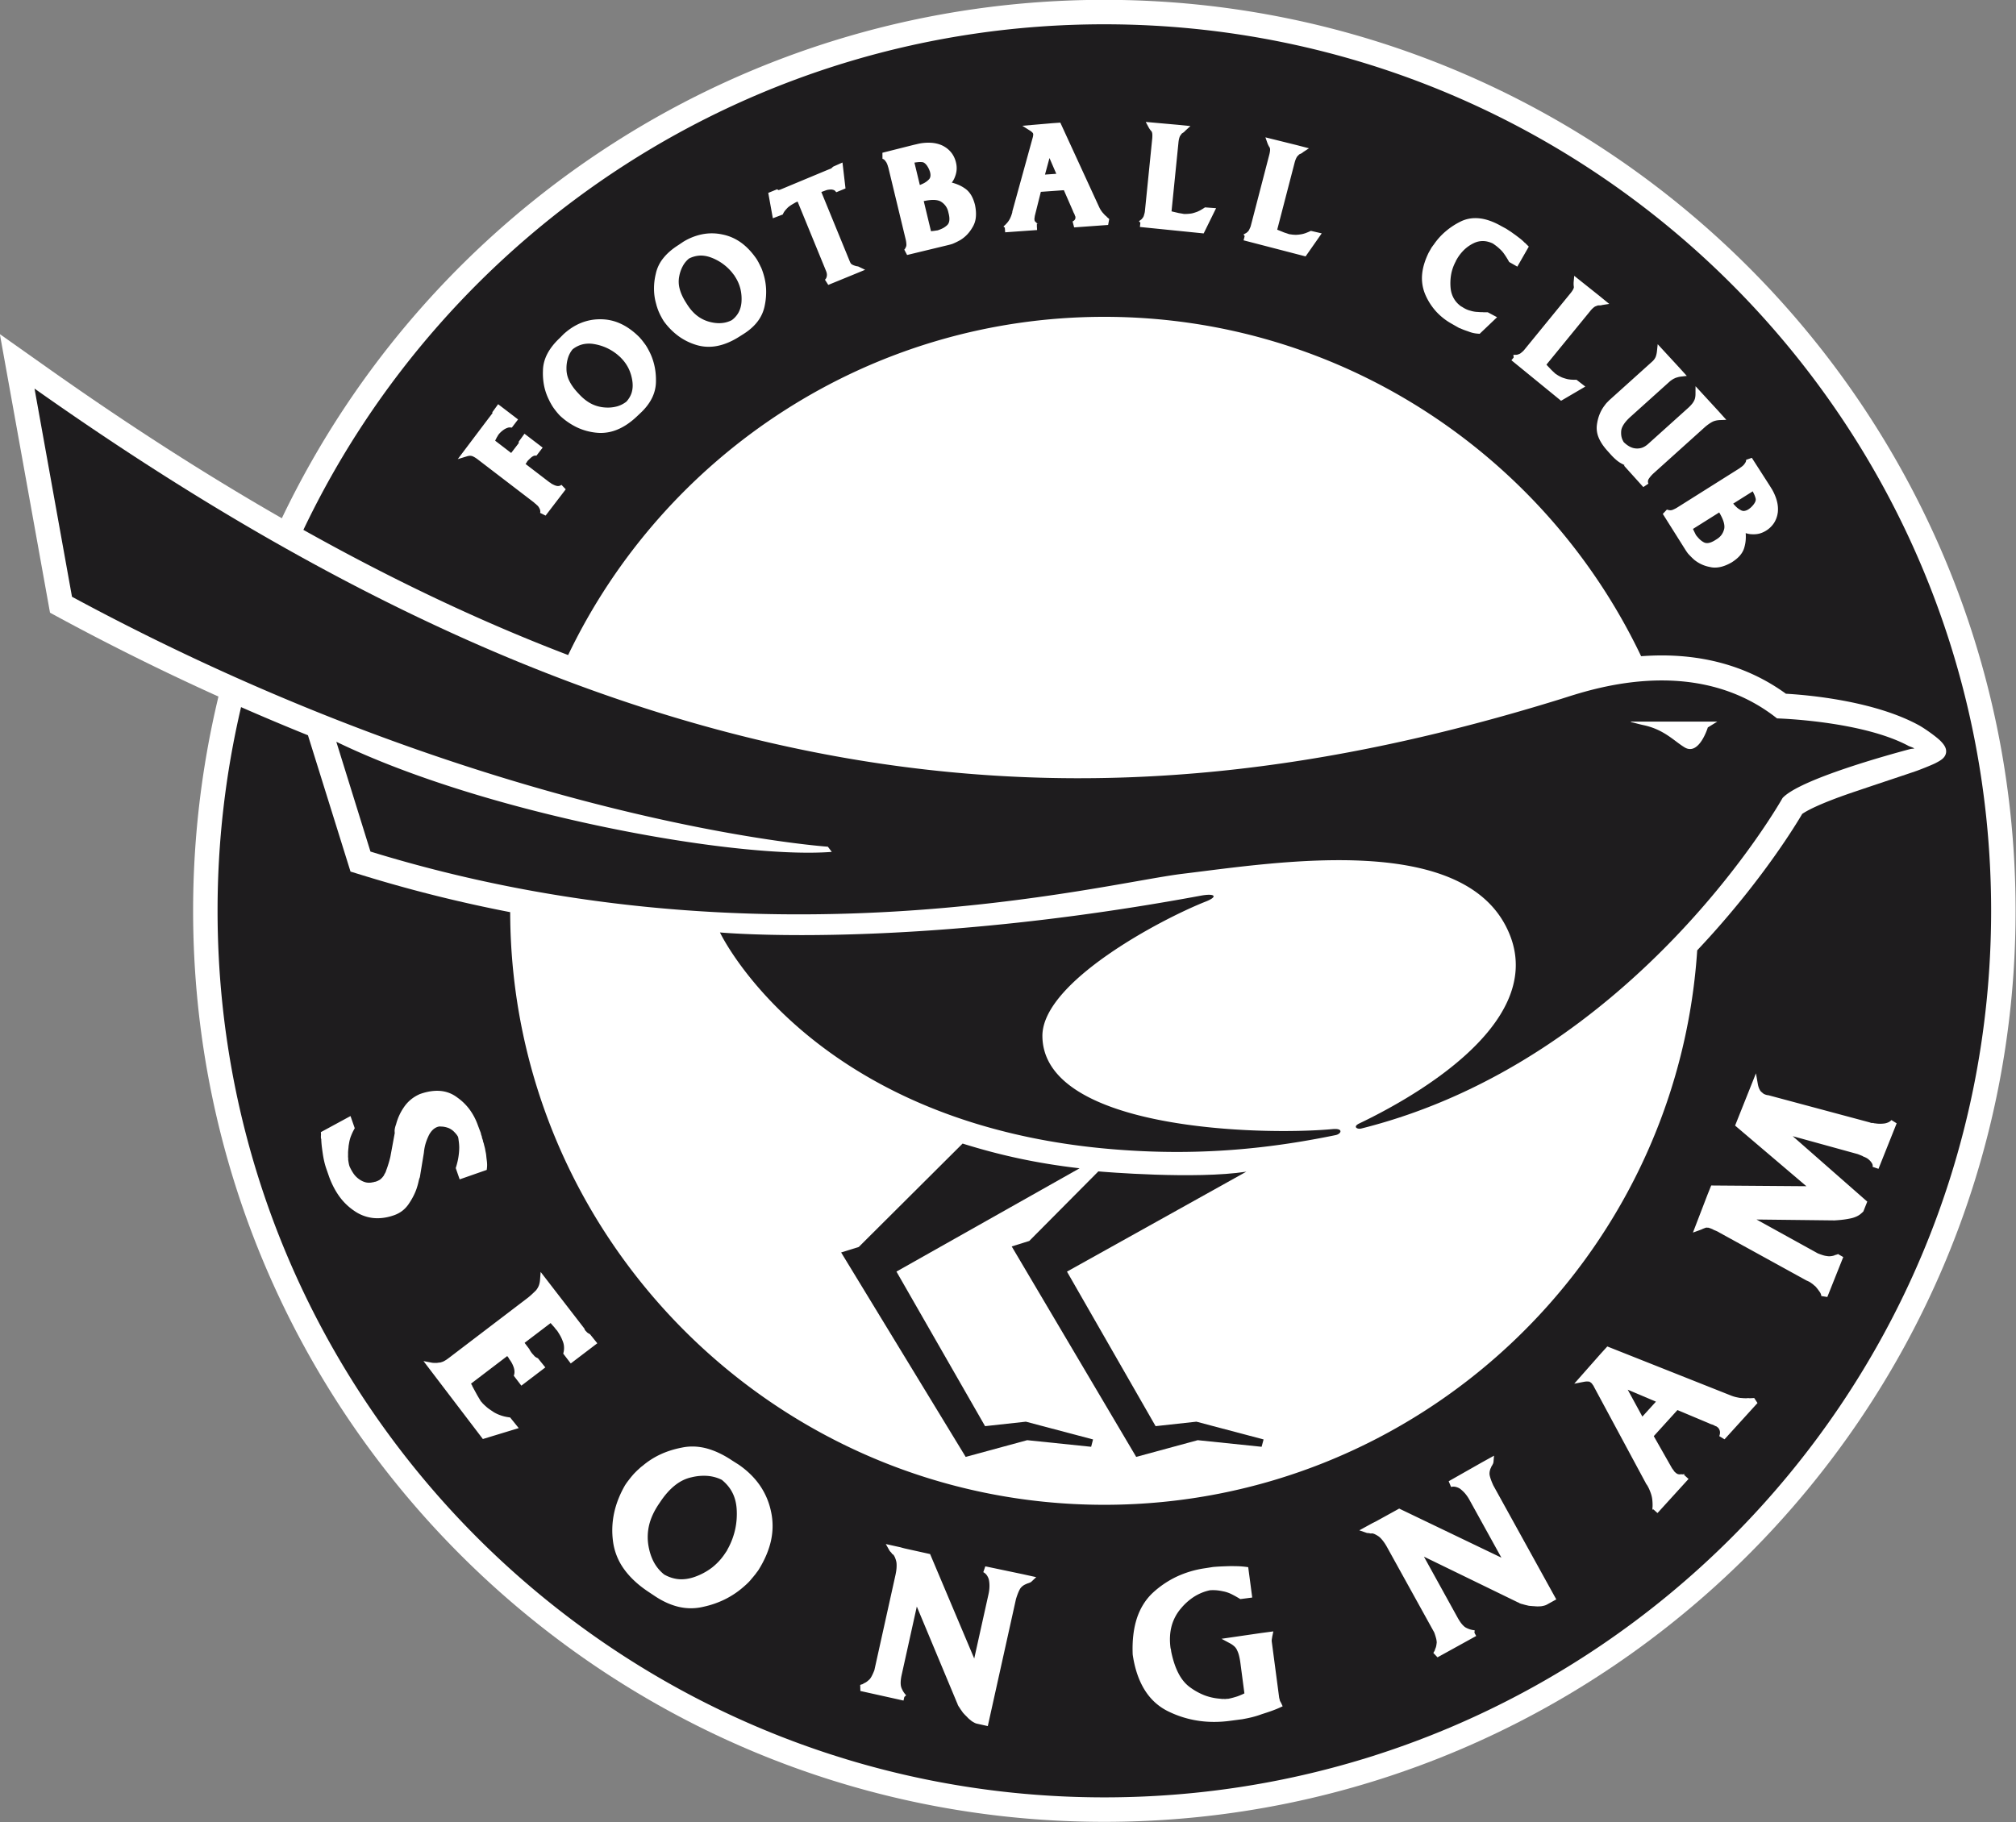
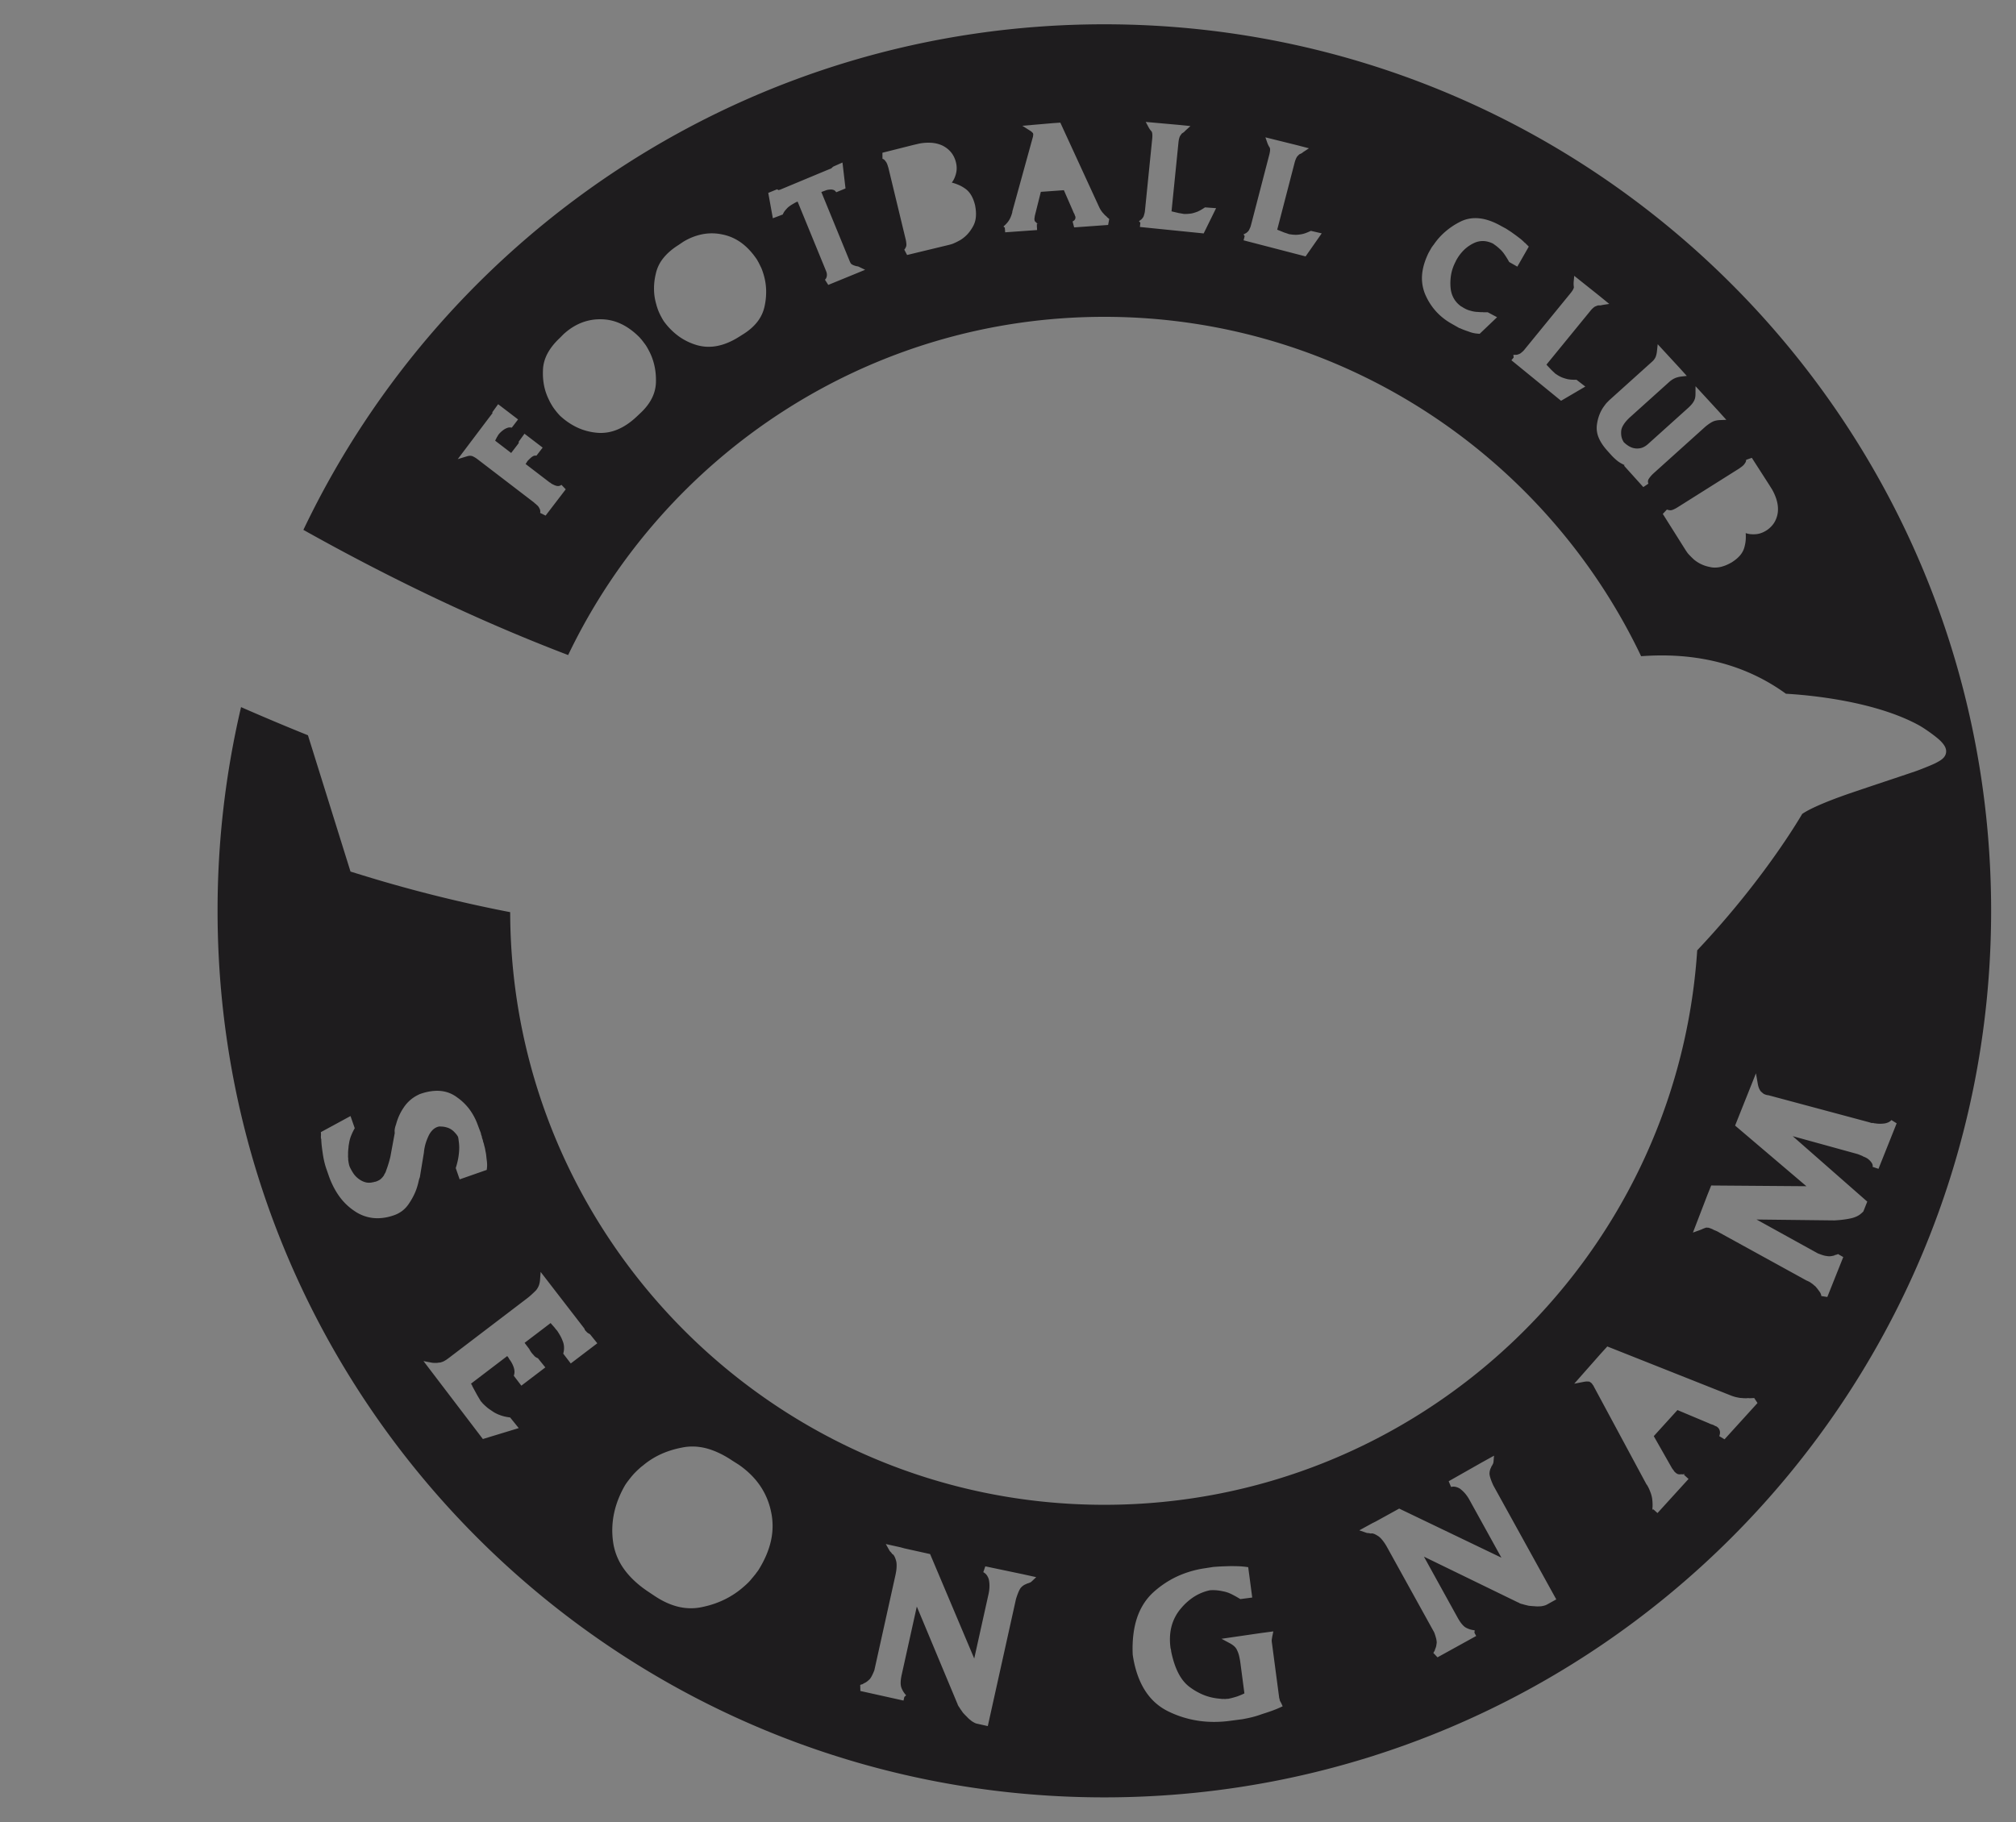
<svg xmlns="http://www.w3.org/2000/svg" width="490.265pt" height="443.254pt" viewBox="0 0 490.265 443.253">
  <rect x="0" y="0" width="490.265" height="443.253" fill="#808080" stroke="none" />
  <g style="stroke-width:.596">
-     <path d="M326.324 183.797c-25.418 0-50.097 7.242-71.37 20.941-20.669 13.313-37.177 32.04-47.759 54.164-11.011-6.312-22.246-13.527-33.777-21.68l-7.066-4.995 7.265 40.359 1.5.812a360.93 360.93 0 0 0 22.895 11.336l-.168.723a132.547 132.547 0 0 0-3.5 30.32c0 72.778 59.207 131.985 131.98 131.985 72.778 0 131.988-59.207 131.988-131.985 0-72.773-59.21-131.98-131.988-131.98" style="fill:#fff;fill-opacity:1;fill-rule:nonzero;stroke:none;stroke-width:.596" transform="matrix(1.679 0 0 1.679 -279.34 -308.634)" />
-     <path d="m325.46 353.527-10.007 10.078-2.543.797 18.031 30.489 8.91-2.422 9.254.957.286-1.063-9.727-2.574-5.914.648-12.836-22.39 25.977-14.477c-7.387 1.137-20.743.024-21.43-.043" style="fill:#1e1c1e;fill-opacity:1;fill-rule:nonzero;stroke:none;stroke-width:.596" transform="matrix(1.679 0 0 1.679 -279.34 -308.634)" />
-     <path d="m290.754 364.48-2.55.793 18.038 29.618 8.91-2.422 9.262.957.274-1.063-9.727-2.574-5.91.649-12.836-22.395 26.527-14.965c-6.156-.71-11.465-1.867-16.945-3.582M359.758 347.383c-.106 0-.223.004-.352.015-1.832.172-4.3.282-7.129.282-13.37 0-34.77-2.535-34.922-13.707-.113-7.828 17.133-16.961 23.653-19.536 1.406-.554 1.457-.984.476-.984-.308 0-.71.04-1.203.133-25.8 4.777-45.988 5.71-57.84 5.71-7.62 0-11.789-.386-11.789-.386s9.153 19.41 37.746 27.902a89.068 89.068 0 0 0 9.633 2.274c3.332.598 6.871 1.047 10.633 1.32 2.836.207 5.559.305 8.176.305 8.57 0 16.058-1.016 22.996-2.442.742-.156 1.113-.886-.078-.886" style="fill:#1e1c1e;fill-opacity:1;fill-rule:nonzero;stroke:none;stroke-width:.596" transform="matrix(1.679 0 0 1.679 -279.34 -308.634)" />
-     <path d="M413.734 289.21s-1.261 4.157-3.363 2.888c-1.527-.922-2.965-2.594-5.98-3.227-.77-.168-1.352-.351-1.563-.387-.566-.09-.043-.12-.043-.12h12.32zm29.059 2.669c-6.793-3.64-19.035-3.98-19.035-3.98-12.067-9.547-27.453-4.012-31.266-2.825-65.988 20.461-131.816 18.188-221.12-44.96l5.429 30.163c60.93 32.899 109.48 36.211 109.48 36.211l.57.75c-13.953 1.082-49.956-5.379-71.765-15.953l4.945 15.906c56.781 17.496 105.906 4.63 117.63 3.22 13.917-1.68 41.597-6.274 47.464 9.023 5.086 13.265-15.617 24.156-21.883 27.152-.957.46-.316.887.317.726 39.753-9.964 61-47.878 61-47.878 2.48-2.715 15.527-6.305 18.34-7.055.343-.094.722-.102.722-.102.004-.12-.61-.285-.828-.398M317.73 209.113l1.637-.113-.988-2.285M303.71 214.477a2.311 2.311 0 0 0-.362-.805 2.4 2.4 0 0 0-.66-.621c-.231-.149-.551-.238-.946-.262-.43-.023-.957.031-1.562.164h-.012l1.05 4.363c.036-.004.071-.008.106-.008.156-.02.309-.035.446-.054a.734.734 0 0 1 .18-.024s.003 0 .01-.004a1.21 1.21 0 0 1 .204-.027c.3-.098.57-.21.805-.332.219-.121.422-.266.597-.434.16-.152.254-.347.297-.597.047-.29.02-.645-.082-1.063M300.809 209.918l.02-.02a.79.79 0 0 0 .284-.437c.047-.188.04-.406-.015-.64l-.04-.165-.039-.078-.027-.098c-.164-.39-.348-.69-.55-.894-.173-.176-.337-.266-.512-.277h-.012a3.133 3.133 0 0 0-.656.011c-.14.016-.285.035-.442.059l.782 3.242c.21-.078.41-.172.605-.27.223-.12.426-.265.602-.433M257.477 237.332a5.75 5.75 0 0 0-1.063-1.559l-.25-.261a.498.498 0 0 1-.11-.09l-.042-.043a.848.848 0 0 1-.114-.094l-.02-.02a7.202 7.202 0 0 0-1.612-1.03 7.253 7.253 0 0 0-1.899-.575 4.098 4.098 0 0 0-1.64.055 3.801 3.801 0 0 0-1.418.715c-.29.347-.512.758-.66 1.219a5.003 5.003 0 0 0-.227 1.605 3.85 3.85 0 0 0 .398 1.719c.282.59.707 1.187 1.27 1.785l.223.238c.566.598 1.167 1.055 1.78 1.356.61.297 1.274.468 1.966.507a5.14 5.14 0 0 0 1.714-.171 3.92 3.92 0 0 0 1.332-.684c.356-.395.61-.828.754-1.289.145-.473.188-.996.121-1.563a6.25 6.25 0 0 0-.503-1.82M272.875 223.957l-.191-.305a.46.46 0 0 1-.09-.105l-.035-.055a.628.628 0 0 1-.094-.11l-.016-.027a7.293 7.293 0 0 0-1.39-1.32 7.245 7.245 0 0 0-1.75-.926c-.559-.199-1.106-.289-1.621-.257a3.884 3.884 0 0 0-1.528.43 3.616 3.616 0 0 0-.883 1.073 5.003 5.003 0 0 0-.53 1.528 3.936 3.936 0 0 0 .066 1.765c.16.63.464 1.301.906 1.993l.172.273c.445.7.945 1.266 1.492 1.676.539.41 1.156.707 1.828.875.46.117.906.176 1.324.176.133 0 .266-.008.39-.02a3.8 3.8 0 0 0 1.438-.418 3.41 3.41 0 0 0 .985-1.117c.234-.438.379-.941.422-1.512a6.249 6.249 0 0 0-.149-1.879 5.697 5.697 0 0 0-.746-1.738M420.652 256.02a3.365 3.365 0 0 0-.222-.622c-.059-.12-.121-.257-.192-.394l-2.824 1.777c.14.172.293.336.45.485.183.175.382.32.6.433l.024.016c.168.098.332.14.504.129a1.42 1.42 0 0 0 .606-.223l.14-.09.063-.062.086-.055c.316-.281.543-.555.672-.809.113-.218.144-.406.097-.574M415.387 258.07l-.004-.008-3.797 2.387c.015.035.031.066.043.102.066.14.129.273.195.402a1.265 1.265 0 0 1 .082.172c.04.059.067.121.09.184.191.253.387.472.574.656.184.172.383.316.602.43.195.101.41.128.66.09.29-.048.621-.188.984-.419l.258-.164c.254-.16.473-.363.645-.597.172-.239.297-.516.379-.825.066-.27.047-.597-.055-.98-.117-.418-.336-.898-.656-1.43M404.254 389.05l1.965-2.163-4.086-1.73M272.445 400.055c-.347-.684-.86-1.297-1.52-1.836l-.007-.004c-.61-.309-1.29-.5-2.02-.567a7.37 7.37 0 0 0-2.386.203c-.836.18-1.63.57-2.364 1.153-.75.59-1.472 1.402-2.136 2.398l-.262.387c-.672 1.012-1.133 2.023-1.363 3.004a7.545 7.545 0 0 0-.086 3.004c.16.91.433 1.719.816 2.414a5.824 5.824 0 0 0 1.453 1.719c.7.394 1.418.62 2.145.68.738.054 1.515-.063 2.312-.348a9.106 9.106 0 0 0 2.45-1.317 8.624 8.624 0 0 0 1.894-2.043l.309-.457a.473.473 0 0 1 .066-.156l.066-.102a.61.61 0 0 1 .078-.16l.028-.047c.437-.851.758-1.746.953-2.66.195-.918.266-1.894.2-2.902-.063-.883-.27-1.676-.626-2.363" style="fill:#1e1c1e;fill-opacity:1;fill-rule:nonzero;stroke:none;stroke-width:.596" transform="matrix(1.679 0 0 1.679 -279.34 -308.634)" />
    <path d="m438.453 353.156-.855-.289a.59.59 0 0 0 .004-.285.967.967 0 0 0-.153-.32 2.27 2.27 0 0 0-.277-.332 2.693 2.693 0 0 0-.324-.27 3.353 3.353 0 0 0-.422-.219l-.117-.043a.649.649 0 0 1-.176-.101l-.41-.168c-.031-.012-.059-.02-.078-.031l-.207-.078-9.407-2.594 10.797 9.48-.57 1.434-.211.2-.086.07c-.18.171-.418.328-.703.456a4.09 4.09 0 0 1-.988.301c-.344.07-.711.13-1.075.168-.37.047-.742.07-1.113.094h-.023l-11.266-.129 8.875 4.906c.27.106.52.196.734.262.207.066.395.105.563.121l.043.008a1.7 1.7 0 0 0 .473.02c.175-.016.347-.047.519-.098l.09-.024.074-.062.113-.004a.662.662 0 0 1 .176-.059.246.246 0 0 0 .078-.039c.016-.004.027-.02.04-.035l.78.441-2.308 5.786-.871-.137a1.026 1.026 0 0 0-.07-.3 1.286 1.286 0 0 0-.18-.325c-.098-.14-.195-.27-.293-.399-.094-.12-.195-.238-.297-.359-.043-.039-.086-.074-.121-.105a1.62 1.62 0 0 1-.223-.192 5.82 5.82 0 0 0-.133-.101c-.058-.04-.12-.086-.187-.13l-.008-.007a1.85 1.85 0 0 0-.29-.176 3.069 3.069 0 0 0-.25-.117l-.108-.047-12.649-6.961-.008-.008c-.078-.05-.168-.094-.266-.145a5 5 0 0 0-.285-.125l-.16-.062a1.496 1.496 0 0 1-.191-.106l-.192-.082a4.282 4.282 0 0 0-.359-.128.477.477 0 0 0-.14-.028l-.06.004-.042-.008c-.047-.004-.094-.004-.14-.004a.456.456 0 0 0-.122.027c-.055.02-.113.047-.184.067-.035.015-.078.031-.128.05l-.086.033c.004 0-.012.004-.047.023a.717.717 0 0 1-.164.074l-.273.106-.938.336 2.106-5.48.539-1.34 13.789.105-10.328-8.785 3.02-7.57.276 1.57c.032.171.07.328.122.468.046.133.101.254.168.364l.019.035c.023.05.05.093.074.125.028.03.043.05.067.066l.047.043a.703.703 0 0 0 .125.117c.05.043.101.082.152.121l.047.043c.008.012.02.02.027.028.012.004.02.008.023.011l.352.137.07-.004.082.035c.012.008.016.008.028.008.011.004.02.004.027.004l.082-.004.07.02 14.621 3.922.02.008c.101.039.152.054.176.058.043.012.086.016.125.02l.07.008.012.004.078-.031.16.066h.04l.046-.004.05.008c.231.035.47.059.696.059h.035c.219 0 .446-.016.672-.047.195-.035.383-.098.55-.176.161-.078.294-.18.415-.313l.758.473zm-22.3 39.188-.762-.461c.062-.164.097-.317.105-.453a.98.98 0 0 0-.031-.332 1.436 1.436 0 0 0-.117-.274.817.817 0 0 0-.157-.187c-.05-.047-.101-.086-.156-.13-.031-.019-.062-.038-.105-.05a1.105 1.105 0 0 1-.207-.09c-.028-.015-.055-.035-.082-.05a1.654 1.654 0 0 1-.121-.055c-.004-.004-.024-.012-.04-.024l-.015-.004c-.035-.011-.074-.02-.113-.035-.047-.015-.09-.023-.13-.039-.058-.023-.116-.043-.179-.066-.055-.028-.098-.043-.14-.07l-4.567-1.919-3.43 3.778 2.641 4.648.164.223c.07.09.121.168.16.23.016.024.024.036.04.051l.116.102a1.023 1.023 0 0 0 .372.246c.054.015.117.027.18.035a.921.921 0 0 0 .214-.008l.031-.004h.035c.067 0 .141.004.223.016h.047a.564.564 0 0 1 .176-.036l.062-.023h.082-.011a.343.343 0 0 0-.168.11l.671.613-4.496 4.941-.578-.523-.148.015v-.011a.227.227 0 0 0-.02.082c.004-.051.008-.098.016-.145a1.019 1.019 0 0 1 0-.156c0-.055.008-.11.015-.164a7.127 7.127 0 0 0-.039-1.032 4.096 4.096 0 0 0-.191-.867 7.843 7.843 0 0 0-.3-.758c-.102-.207-.2-.39-.294-.539l-.058-.058-7.649-14.219v-.035c-.05-.063-.105-.129-.152-.203l-.016-.02a.833.833 0 0 0-.16-.2 1.14 1.14 0 0 0-.273-.186.198.198 0 0 0-.125-.035l-.047.008-.051-.008a1.984 1.984 0 0 0-.309 0 3.957 3.957 0 0 0-.367.058l-1.312.254 3.812-4.32.977-1.074 17.93 7.117c.261.101.503.176.703.222.207.043.402.086.586.114.18.011.363.027.554.043.164.008.317.008.461.004a.72.72 0 0 1 .274-.008c.023.004.043.004.054.004h.242a.811.811 0 0 1 .22-.004l.03-.016.079.004c.035-.004.062-.004.09-.012.03 0 .042-.004.046-.008l.485.735zm-25.75 23.957a1.688 1.688 0 0 1-.41.148c-.122.031-.25.059-.384.078l-.043.004c-.152.012-.297.016-.437.02a3.199 3.199 0 0 1-.469-.024 12.265 12.265 0 0 1-.426-.027c-.14-.012-.289-.023-.433-.043l-.055-.012-.422-.101c-.137-.035-.273-.07-.406-.117a1.276 1.276 0 0 1-.227-.055c-.05-.02-.101-.035-.16-.055l-.062-.023-.055-.043c-.02-.012-.04-.027-.063-.035-.023-.008-.05-.028-.09-.035l-.046-.02-13.598-6.617 4.867 8.816c.207.371.407.684.59.903.172.214.348.382.516.504.172.105.37.195.594.277.234.082.496.137.785.172l-.04.351.258.47-5.605 3.093-.602-.637c.016-.027.035-.059.055-.101.031-.055.066-.118.11-.172.015-.032.027-.067.039-.094a1.04 1.04 0 0 0 .035-.125l.011-.047.024-.055c.062-.125.11-.261.14-.406.032-.168.055-.34.075-.52a2.925 2.925 0 0 0-.086-.574 8.647 8.647 0 0 0-.27-.859l-.011-.027-6.805-12.305a6.833 6.833 0 0 0-.664-1.016c-.211-.261-.406-.46-.578-.582a4.341 4.341 0 0 0-.528-.308 1.575 1.575 0 0 0-.414-.133h-.039a.527.527 0 0 1-.137.02h-.011a.728.728 0 0 1-.207-.044c-.024-.004-.04-.008-.059-.008-.043-.008-.082-.008-.113-.008h-.055l-.148-.023-1.09-.375 1.914-1.05c.226-.106.473-.227.734-.376l3.13-1.726 14.804 7.11-4.617-8.356a5.58 5.58 0 0 0-.668-.973 4.947 4.947 0 0 0-.723-.668 2.07 2.07 0 0 0-.684-.27 1.335 1.335 0 0 0-.597.024l-.348-.828 4.832-2.742 1.738-.961-.074.851a.932.932 0 0 1-.136.434.78.78 0 0 0-.067.129l-.023.054-.043.043a.145.145 0 0 0-.035.063.102.102 0 0 0-.024.05l-.015.06-.028.058c-.058.098-.11.23-.144.379-.04.14-.063.293-.063.441l-.004.028c0 .054 0 .222.117.605.094.316.243.688.438 1.117l9.117 16.508zm-38.66 14.91c-.407.187-.837.355-1.282.512-.426.152-.875.297-1.34.445-.46.172-.93.312-1.387.43-.46.113-.933.21-1.402.293l-.02.004-1.816.238a17.13 17.13 0 0 1-2.258.152c-.777 0-1.55-.054-2.304-.168a14.82 14.82 0 0 1-4.282-1.324c-1.425-.68-2.59-1.719-3.46-3.102-.856-1.359-1.442-3.062-1.743-5.054l-.015-.113c-.086-1.97.117-3.72.593-5.208.489-1.507 1.278-2.769 2.34-3.757a13.796 13.796 0 0 1 3.473-2.336 14.663 14.663 0 0 1 4.082-1.203l1.148-.18c.387-.035.778-.059 1.153-.078.379-.016.777-.031 1.183-.043.395-.008.785 0 1.18.008.398.008.816.043 1.234.094l.344.046.582 4.399-1.726.226-.137-.085a16.233 16.233 0 0 0-1.16-.641 4.787 4.787 0 0 0-1.168-.395h-.012a7.755 7.755 0 0 0-.98-.156 6.688 6.688 0 0 0-.926-.004c-.785.16-1.531.461-2.219.879a8.267 8.267 0 0 0-1.941 1.691 6.531 6.531 0 0 0-1.399 2.586c-.262.961-.32 2.04-.168 3.192l.012.078.043.121.047.344c.258 1.258.617 2.328 1.074 3.191.441.84 1 1.508 1.652 1.977a9.22 9.22 0 0 0 2.063 1.148 7.983 7.983 0 0 0 2.117.492c.102.012.195.02.285.028.07.008.145.02.219.027.094-.012.191-.012.3 0 .063.004.114.004.157 0l.285-.035.059.023.004-.008c.238-.043.476-.101.707-.164.238-.062.453-.129.652-.191.262-.094.5-.196.719-.29.11-.05.215-.1.308-.148l-.578-4.39a9.568 9.568 0 0 0-.191-1.043 3.673 3.673 0 0 0-.281-.793l-.012-.028a1.603 1.603 0 0 0-.383-.543 3.098 3.098 0 0 0-.652-.46l-1.219-.653 5.742-.836 1.766-.234-.164.77-.02.152c-.02.09-.035.191-.047.297-.008.097-.008.187.004.28l1.082 8.196.036.055.015.101c.004.04.012.075.024.118.011.039.027.078.043.12l.066.126c.047.074.09.152.121.226l.188.41zm-35.903-18.313a.901.901 0 0 1-.387.239 2.88 2.88 0 0 0-.133.05l-.054.028-.067.008c-.023.008-.047.012-.062.015-.024.012-.04.016-.055.032l-.05.035-.06.02a1.869 1.869 0 0 0-.7.48l-.018.02c-.04.042-.145.167-.313.53-.136.301-.277.68-.414 1.13l-4.082 18.406-1.543-.344a1.3 1.3 0 0 1-.406-.152 4.355 4.355 0 0 1-.344-.2l-.03-.02c-.118-.093-.231-.19-.345-.28a3.294 3.294 0 0 1-.336-.328 20.569 20.569 0 0 0-.3-.297c-.098-.11-.2-.215-.297-.325l-.031-.043a17.623 17.623 0 0 0-.25-.355 4.216 4.216 0 0 1-.227-.356 1.305 1.305 0 0 1-.133-.19 5.162 5.162 0 0 1-.082-.15l-.031-.058-.016-.066c-.008-.02-.011-.047-.023-.067a.609.609 0 0 0-.043-.09l-.02-.047-5.824-13.953-2.176 9.828a6.195 6.195 0 0 0-.16 1.07c-.011.27.008.512.059.716.05.191.14.39.258.601.12.219.281.434.472.645l-.261.242-.118.52h-.004l-6.242-1.387-.027-.875c.023-.008.059-.02.101-.043.063-.02.13-.04.2-.051.03-.02.062-.031.093-.05.04-.024.075-.044.106-.067l.043-.032.05-.019c.13-.055.255-.129.376-.219.132-.101.265-.219.394-.34a2.36 2.36 0 0 0 .317-.484c.12-.223.242-.5.37-.824l3.048-13.754c.097-.445.16-.848.171-1.2.016-.34 0-.613-.05-.82a3.508 3.508 0 0 0-.192-.582 1.896 1.896 0 0 0-.219-.375l-.027-.023c-.047-.02-.086-.05-.121-.078a.78.78 0 0 1-.137-.18.295.295 0 0 0-.03-.039l-.083-.082-.039-.04-.098-.112-.566-1 2.129.472c.238.07.508.145.797.207l3.492.774 6.39 15.129 2.07-9.32a5.57 5.57 0 0 0 .138-1.169 4.314 4.314 0 0 0-.098-.98 2.108 2.108 0 0 0-.332-.656 1.44 1.44 0 0 0-.465-.38l.293-.847 5.434 1.14 1.937.427zm-37.777-5.964c-.297 1.402-.903 2.851-1.81 4.308l-.007.016c-.074.11-.156.222-.242.328-.067.09-.133.18-.2.277l-.035.043c-.093.11-.172.211-.246.301a6.068 6.068 0 0 1-.254.3 5.917 5.917 0 0 1-.57.638c-.191.19-.406.382-.625.57-.8.707-1.703 1.312-2.68 1.8-.976.485-2.05.86-3.195 1.102a7.652 7.652 0 0 1-1.754.203c-.594 0-1.191-.07-1.781-.207-1.149-.273-2.324-.804-3.488-1.586l-.938-.625c-1.476-.984-2.652-2.093-3.496-3.277a8.778 8.778 0 0 1-1.574-3.953 11.994 11.994 0 0 1 .156-4.16c.293-1.36.828-2.719 1.594-4.04l.05-.074c.133-.203.29-.421.47-.648.171-.227.366-.469.577-.715.11-.129.227-.258.34-.37.117-.118.235-.235.356-.352l.011-.008c.11-.098.223-.204.34-.31.125-.116.258-.222.399-.323a11.42 11.42 0 0 1 2.578-1.649c.945-.437 1.992-.77 3.105-.98 1.145-.242 2.344-.203 3.559.113 1.191.32 2.434.902 3.687 1.742l.965.61c1.23.847 2.25 1.836 3.032 2.945a10.384 10.384 0 0 1 1.64 3.758 9.804 9.804 0 0 1 .035 4.222m-29.02-25.578-1.09-1.425.052-.211c.058-.247.078-.52.058-.809a2.47 2.47 0 0 0-.203-.836l-.008-.023a4.848 4.848 0 0 0-.34-.73c-.14-.247-.289-.485-.449-.727a2.595 2.595 0 0 1-.219-.246l-.183-.239a18.24 18.24 0 0 1-.406-.457l-.13-.152-3.769 2.867.672.887.02.039a3.314 3.314 0 0 0 .613.844l.035.043c.074.097.152.172.223.222.09.063.18.114.27.153l.1.047 1.071 1.324-3.473 2.644-1.093-1.43.058-.218c.035-.13.047-.274.04-.43a2.28 2.28 0 0 0-.102-.543 4.347 4.347 0 0 0-.262-.62 4.387 4.387 0 0 0-.371-.579l-.05-.063-.024-.085-.242-.32-5.243 3.995c.02.032.036.063.047.098l.11.145-.008.046v.004c.125.235.25.473.379.704.125.234.254.468.39.714.082.141.164.278.246.415l.036.054c.07.13.148.254.226.387.047.035.09.078.129.129l.078.101c.113.121.234.239.36.356.132.121.265.242.398.351.121.098.254.192.402.29.156.109.317.21.477.324.316.191.652.347 1.012.472.363.13.77.227 1.21.286l.176.027 1.242 1.539-5.195 1.582-8.601-11.293 1.168.227c.097.02.207.03.312.035.129.004.25.004.371 0h.047c.02.004.043.004.063 0 .062-.008.128-.02.199-.027.066-.016.14-.02.226-.024.028 0 .047 0 .059-.004l.297-.097c.086-.028.18-.07.265-.122a5.41 5.41 0 0 0 .297-.175c.098-.067.2-.137.305-.22l.05-.034 11.364-8.66c.2-.153.414-.332.625-.524.211-.199.422-.394.629-.601.16-.184.293-.399.402-.645.106-.25.172-.543.2-.867l.09-1.176 6.335 8.207.028.078a.49.49 0 0 0 .078.164c.054.067.113.13.175.192l.032.023.023.035c.02.02.04.047.059.063.027.023.05.039.078.058l.07.047.012.016c.074.035.144.07.207.113l.062.04 1.047 1.3zm-21.878-26.933c-.04.093-.07.195-.102.304-.03.13-.066.274-.097.418-.04.168-.082.328-.13.489-.046.152-.097.32-.156.488a8.673 8.673 0 0 1-.484 1.09c-.183.351-.402.71-.648 1.07-.262.379-.57.703-.922.973a4.371 4.371 0 0 1-1.188.629c-.82.289-1.62.43-2.383.43-.214 0-.43-.009-.64-.032a5.909 5.909 0 0 1-2.73-1.035 8.525 8.525 0 0 1-2.141-2.066c-.594-.817-1.098-1.778-1.492-2.848l-.375-1.078a10.816 10.816 0 0 1-.305-1.012 15.052 15.052 0 0 1-.211-1.047 44.052 44.052 0 0 1-.152-1.07 15.042 15.042 0 0 1-.102-1.125l-.004-.05.008-.052c0-.004 0-.008.004-.008l-.027-.078c-.031-.09-.043-.183-.031-.281a1.113 1.113 0 0 1 .008-.258.92.92 0 0 0 0-.148l-.016-.285 4.293-2.329.613 1.758-.098.18a7.697 7.697 0 0 0-.421.894c-.118.286-.2.579-.262.868-.027.164-.055.32-.082.468a3.294 3.294 0 0 0-.043.414l-.004.024c-.016.14-.031.285-.043.437-.012.137-.016.266-.012.383v.027c0 .122-.004.235-.004.356-.004.098.004.191.016.273l.008.055-.004.05a1.02 1.02 0 0 0 .008.22l.004.02c.02.108.031.206.05.316.02.12.044.226.067.328.023.086.05.175.082.261.16.344.34.668.531.957.184.278.399.508.637.704.3.246.613.43.93.539.3.113.62.148.957.113.066-.008.132-.016.191-.031a1.92 1.92 0 0 1 .223-.036l.054-.019c.063-.02.125-.04.192-.04l.133-.042c.168-.059.32-.133.465-.215.12-.074.23-.164.324-.27l.027-.03a.78.78 0 0 0 .14-.157l.15-.191c.038-.102.089-.204.151-.301a1.65 1.65 0 0 0 .118-.223c.05-.156.109-.32.171-.488.06-.164.122-.344.18-.54.063-.194.125-.398.18-.605.055-.199.11-.41.156-.629l.625-3.39c-.015-.063-.02-.13-.015-.192l-.008-.027v-.074c0-.086.008-.164.019-.227a2.798 2.798 0 0 1 .105-.46c.032-.106.067-.204.098-.294a7.827 7.827 0 0 1 1.11-2.422 5.224 5.224 0 0 1 1.007-1.12c.38-.32.828-.59 1.325-.81l.09-.03c1.023-.356 1.992-.496 2.87-.422.903.078 1.73.398 2.457.953a7.853 7.853 0 0 1 1.813 1.781 8.918 8.918 0 0 1 1.18 2.278l.43 1.132v.094l.152.438-.016.058.149.426.008.066c0 .035.008.07.023.118l.094.277c.035.156.074.316.12.48.051.184.094.383.118.586.055.227.098.465.121.7.02.21.043.421.07.624.031.227.051.434.055.618.004.191-.004.367-.023.53l-.032.282-3.921 1.371-.567-1.633.043-.148c.082-.25.156-.539.23-.852.07-.308.13-.644.169-1 .043-.355.066-.707.062-1.046a7.37 7.37 0 0 0-.094-1.024l-.004-.039a1.85 1.85 0 0 0-.023-.184c-.02-.07-.031-.14-.04-.21a2.17 2.17 0 0 0-.245-.38 5.027 5.027 0 0 0-.418-.456 2.579 2.579 0 0 0-.668-.442 3.357 3.357 0 0 0-.899-.226c-.078-.004-.148-.012-.222-.012a19.82 19.82 0 0 0-.23-.012.9.9 0 0 0-.153.024c-.05.011-.11.027-.168.047-.25.09-.488.242-.7.449a3.06 3.06 0 0 0-.59.875c-.179.379-.327.773-.44 1.164-.11.394-.184.804-.223 1.226l-.004.032-.582 3.543zM423.87 258.07l-.004.008a3.69 3.69 0 0 1-.535 1.496 3.733 3.733 0 0 1-2.086 1.54c-.328.09-.68.124-1.04.109a3.08 3.08 0 0 1-.984-.168c.02.289.024.582.008.879-.02.382-.086.77-.195 1.16-.11.426-.324.832-.64 1.199-.297.352-.708.687-1.211 1.008l-.016.008c-.567.324-1.113.547-1.625.656a3.88 3.88 0 0 1-.777.086c-.25 0-.493-.027-.723-.086a5.018 5.018 0 0 1-2.293-1.059l-.016-.015c-.164-.149-.324-.3-.468-.45a8.47 8.47 0 0 1-.414-.44l-.024-.032a7.953 7.953 0 0 1-.324-.469l-3.29-5.226.602-.637c.02.008.04.02.063.027.02.008.035.02.059.028l.062.015.04-.004.085.02a.76.76 0 0 0 .227.023c.082-.008.16-.02.222-.039.094-.035.207-.082.336-.144a3.3 3.3 0 0 0 .43-.239l.035-.02 8.992-5.663a.556.556 0 0 1 .117-.098l.098-.062c.035-.032.07-.067.121-.098l.04-.024c.038-.035.07-.07.1-.097a3.37 3.37 0 0 1 .118-.114c.027-.046.063-.09.094-.132a5.75 5.75 0 0 0 .105-.153.858.858 0 0 0 .098-.21c.02-.07.027-.137.02-.212l.831-.293 2.508 3.903.43.687c.32.567.555 1.13.695 1.676.149.559.188 1.117.13 1.656m-17.95-5.718a4.504 4.504 0 0 0-.473.484 3.33 3.33 0 0 0-.304.422.742.742 0 0 0-.082.308.643.643 0 0 0 .074.32l-.746.5-2.793-3.1.086-.079a3.42 3.42 0 0 1-.336-.172 3.963 3.963 0 0 1-.801-.52 8.34 8.34 0 0 1-.856-.827l-.523-.582c-.555-.618-.965-1.231-1.219-1.829a3.605 3.605 0 0 1-.285-1.863c.07-.57.207-1.11.406-1.598.196-.488.465-.945.797-1.359a.833.833 0 0 1 .098-.133c.031-.043.066-.078.11-.12a.852.852 0 0 1 .128-.141l.074-.067c.063-.074.13-.144.203-.21l6.203-5.587a1.977 1.977 0 0 0 .5-.676 3.422 3.422 0 0 0 .187-.84l.106-.995 3.094 3.355 1.121 1.238-.879.102a2.989 2.989 0 0 0-.57.129c-.055.015-.11.031-.172.054a.732.732 0 0 0-.11.051l-.05.024a1.2 1.2 0 0 0-.137.062c-.047.027-.093.059-.152.094l-.02.012c-.039.02-.07.043-.101.062-.027.016-.047.035-.07.055l-.043.043-.063.027-.098.086-5.707 5.137c-.41.37-.726.726-.941 1.054-.203.309-.328.594-.375.86a3.081 3.081 0 0 0 0 .804c.035.235.102.45.195.649.04.066.074.133.11.207a.245.245 0 0 0 .05.078l.032.035c.273.262.558.477.847.625a2.219 2.219 0 0 0 1.078.266c.247 0 .485-.04.707-.117.293-.106.586-.29.864-.54l5.754-5.18c.222-.194.41-.394.57-.581a2.49 2.49 0 0 0 .332-.496l.004-.012c.078-.152.133-.305.156-.45a2.67 2.67 0 0 0 .047-.495l.008-1.153 3.285 3.57 1.172 1.301-.96.036c-.216.011-.415.039-.598.086a2.036 2.036 0 0 0-.512.195 5.18 5.18 0 0 0-.54.344c-.179.129-.359.27-.53.425zm-8.809-23.907c-.125.11-.265.254-.41.438l-6.34 7.762c.078.093.16.183.239.265.171.176.328.344.468.496.098.094.196.188.293.278.102.09.192.18.282.265l.304.2c.094.062.196.12.301.175l.023.012c.137.074.29.148.45.207.175.062.351.117.53.164l.024.004c.086.027.176.047.266.063.105.011.207.027.308.039.118.011.235.015.348.023.086.004.184.004.285.004h.235l1.273.984-3.512 2.059-7.191-5.871.328-.399-.047-.375a.462.462 0 0 1 .149-.008h.07l.059-.008.043.008.039-.008a.803.803 0 0 1 .14-.004 2.53 2.53 0 0 0 .344-.109.964.964 0 0 0 .242-.14c.098-.083.192-.16.281-.239.075-.066.141-.137.2-.21l6.726-8.239c.106-.129.196-.254.266-.367a2.03 2.03 0 0 0 .14-.254c.028-.063.043-.121.06-.188a.157.157 0 0 0 0-.086l-.005-.043c0-.023 0-.05-.008-.078-.008-.054-.012-.125-.02-.199v-.219c0-.074.009-.152.012-.23l.078-.836 3.672 2.926 1.399 1.144-1.063.164-.015.016-.168.027a.644.644 0 0 1-.149.008c-.039 0-.074 0-.113-.004H397.878a.484.484 0 0 0-.152.04 12.42 12.42 0 0 0-.316.12 1.77 1.77 0 0 0-.297.223m-12.211-6.777a11.98 11.98 0 0 0-.649-1.035c-.199-.29-.421-.54-.656-.746a6.823 6.823 0 0 0-.515-.442 14.255 14.255 0 0 0-.48-.344c-.493-.234-.977-.355-1.435-.359h-.035c-.453 0-.894.105-1.32.316a5.313 5.313 0 0 0-1.383.965 6.217 6.217 0 0 0-1.062 1.38l-.133.234-.004.043-.043.078c-.305.586-.52 1.199-.63 1.824a7.35 7.35 0 0 0-.077 1.973c.055.582.23 1.109.508 1.574.257.43.617.804 1.066 1.117h.04l.109.074c.199.129.394.238.582.32.183.082.363.145.53.184l.032.008a3.953 3.953 0 0 0 1.121.184l.012.004.3.02c.086.007.172.007.258.003l.043-.004.036.008c.082.008.164.016.246.016h.03c.122-.004.243-.004.368-.004l.106.004 1.343.715-2.523 2.402-.2-.016a4.7 4.7 0 0 1-.745-.105 4.788 4.788 0 0 1-.696-.219c-.215-.074-.43-.148-.64-.226a9.131 9.131 0 0 1-.598-.254l-.035.011-1.215-.691a8.982 8.982 0 0 1-2.18-1.734 8.943 8.943 0 0 1-1.543-2.395 6.077 6.077 0 0 1-.484-2.957c.086-1.012.414-2.082.965-3.2l.035-.058.36-.633c.034-.058.077-.117.124-.172.028-.043.055-.085.086-.125.031-.043.07-.09.11-.136a9.52 9.52 0 0 1 1.73-1.93 10.37 10.37 0 0 1 2.188-1.434c.847-.414 1.78-.562 2.773-.445.96.113 2 .488 3.09 1.11l.726.39c.149.102.301.2.453.297.168.106.344.223.516.356.176.12.356.25.531.382.176.133.344.262.512.391a7.018 7.018 0 0 1 .54.473c.038.039.077.078.112.117a.316.316 0 0 0 .032.02l.054.034.047.043c.031.04.07.075.106.114.043.039.078.078.117.113l.246.246-1.66 2.902-1.18-.671zm-29.426-.7-8.984-2.331.16-.606-.164-.246.035-.023c-.031.011-.063.023-.09.043a.934.934 0 0 1 .125-.063c.02-.008.04-.02.063-.027l.05-.035.04-.008.035-.024a.602.602 0 0 1 .12-.066 2.06 2.06 0 0 0 .274-.239.945.945 0 0 0 .16-.23c.055-.117.106-.227.153-.332a1.33 1.33 0 0 0 .093-.273l.133-.504 2.543-9.79c.043-.163.07-.312.09-.449a1.61 1.61 0 0 0 .02-.289 1.443 1.443 0 0 0-.024-.191.238.238 0 0 0-.031-.082l-.024-.04c-.011-.019-.023-.042-.043-.066a2.104 2.104 0 0 1-.097-.171 3.516 3.516 0 0 1-.18-.414l-.277-.794 4.558 1.13 1.75.456-.902.59-.004.024-.148.097a.748.748 0 0 1-.125.063.432.432 0 0 1-.106.047c-.02.011-.039.02-.058.027h-.004a.603.603 0 0 0-.125.102c-.075.074-.153.152-.235.238a2.273 2.273 0 0 0-.18.332c-.066.148-.132.34-.191.562l-2.52 9.707c.114.051.223.094.333.137.222.09.437.176.628.258.125.043.254.086.383.125.13.043.25.086.367.129.125.02.243.035.356.05.113.02.23.032.348.032l.027.004c.156.016.324.016.5 0 .18-.012.367-.04.543-.07l.023-.004c.094-.016.184-.036.27-.059.101-.031.203-.059.297-.09.113-.043.218-.086.328-.129a5.06 5.06 0 0 0 .328-.144l.144-.067 1.57.364zm-14.762-3.331-9.234-.934.062-.617-.199-.219c.008-.008.02-.016.028-.023a.348.348 0 0 0-.086.054.94.94 0 0 1 .12-.082c.02-.011.036-.023.055-.035l.047-.043.04-.015.027-.028a.627.627 0 0 1 .117-.082c.086-.093.164-.187.227-.281a.88.88 0 0 0 .125-.25c.039-.125.07-.246.101-.356.027-.093.043-.19.055-.285l1.066-10.578a4.83 4.83 0 0 0 .016-.457 1.987 1.987 0 0 0-.024-.289 1.026 1.026 0 0 0-.054-.187.207.207 0 0 0-.043-.075l-.028-.035c-.015-.015-.03-.039-.054-.058-.035-.043-.078-.094-.125-.157a3.583 3.583 0 0 1-.121-.18c-.036-.062-.079-.128-.114-.199l-.398-.742 4.676.418 1.8.18-.8.726v.02l-.13.117a.598.598 0 0 1-.116.086.56.56 0 0 1-.094.063.905.905 0 0 1-.055.03l-.004.005a.46.46 0 0 0-.11.117c-.058.086-.128.18-.195.277-.046.09-.09.207-.128.348-.043.16-.079.36-.102.594l-1.004 9.972c.121.032.234.059.348.086.238.055.46.106.664.157.133.023.262.046.394.066.133.023.262.047.383.07h.363c.114-.004.23-.011.348-.023l.031-.004c.153-.008.32-.031.489-.07.175-.043.355-.098.527-.16l.023-.005c.086-.03.176-.062.258-.101.094-.047.188-.09.277-.133a6.85 6.85 0 0 0 .301-.176c.098-.055.2-.12.309-.195l.129-.086 1.61.117zm-13.84-1.227-4.921.355-.227-.859c.094-.05.172-.101.234-.156.051-.051.09-.098.11-.14a.643.643 0 0 0 .062-.161c.008-.047.016-.09.008-.133a.687.687 0 0 0-.011-.125c-.004-.008-.012-.023-.016-.039a1.094 1.094 0 0 1-.074-.168.938.938 0 0 1-.012-.055c-.012-.03-.027-.062-.035-.093a1.792 1.792 0 0 1-.047-.086l-.004-.008c-.012-.024-.027-.05-.043-.078a.949.949 0 0 1-.058-.125.518.518 0 0 1-.043-.114l-1.333-3.05-3.335.238-.875 3.492a8.885 8.885 0 0 1-.055.39l.004.114a.836.836 0 0 0 .023.156c.008.04.02.067.036.086.011.028.027.051.05.078a.535.535 0 0 0 .09.078l.028.02.027.027c.035.035.07.074.11.117.034.02.066.043.097.067l.047.02.058.054c-.011-.012-.023-.016-.027-.02l-.035-.019.004.004-.004-.004c-.035-.012-.09-.031-.153-.031v.387l.036.519-.028-.32.024.32-.008-.113.008.113-4.625.328-.051-.676-.192-.148c.008-.012.016-.02.024-.031-.02.011-.04.023-.05.039.019-.02.046-.043.07-.063.023-.027.05-.054.074-.078.03-.031.062-.054.097-.082.18-.176.332-.347.457-.511.121-.168.223-.336.301-.504.082-.18.152-.352.203-.516.047-.137.082-.262.11-.375l-.009-.059 2.997-10.867c.004-.047.008-.093.015-.14l.008-.032.012-.07v-.059a.826.826 0 0 0-.04-.195l-.003-.015-.043-.028-.028-.035a1.505 1.505 0 0 0-.332-.27l-1.132-.718 4.398-.38 1.102-.077 5.636 12.258c.082.168.16.312.235.425.078.118.156.227.234.325.086.093.168.187.254.285.07.074.14.144.21.207a.563.563 0 0 1 .18.172l.11.101a.657.657 0 0 1 .113.094l.016.008.054.055.032.027c.008.004.008.008.011.008zm-19.164-1.086a3.356 3.356 0 0 1-.48 1.426c-.223.39-.484.742-.773 1.047a4.97 4.97 0 0 1-.965.785l-.02.012c-.191.105-.383.21-.57.3-.188.09-.375.176-.555.25l-.035.012a6.757 6.757 0 0 1-.55.156l-6.005 1.45-.41-.778a.56.56 0 0 1 .047-.043c.016-.015.031-.035.043-.047l.035-.058.008-.04.047-.074a.703.703 0 0 0 .094-.207.978.978 0 0 0 .035-.222 3.752 3.752 0 0 0-.117-.844l-2.504-10.375a.51.51 0 0 1-.05-.14l-.028-.118a.62.62 0 0 1-.059-.144l-.008-.04a.844.844 0 0 0-.062-.132l-.067-.149c-.035-.039-.066-.086-.097-.133-.035-.047-.07-.097-.11-.144a.672.672 0 0 0-.172-.16.499.499 0 0 0-.191-.082l-.008-.883 4.496-1.133.79-.184a6.93 6.93 0 0 1 1.808-.125c.578.04 1.12.176 1.61.407l.007.004c.5.25.918.582 1.246.988.328.406.563.895.696 1.45.082.335.117.679.097 1.015-.02.344-.097.687-.226 1.023a3.119 3.119 0 0 1-.477.88c.277.07.559.16.836.273.36.14.703.324 1.031.55.375.247.688.582.938.997.238.394.425.886.57 1.464v.02c.129.64.16 1.23.105 1.746m-17.69 8.266-3.68 1.507-.481-.754a.712.712 0 0 0 .18-.234c.047-.094.078-.2.093-.305a1.156 1.156 0 0 0 0-.328 1.498 1.498 0 0 0-.101-.363l-.016-.043-4.117-10.047-.246.102c-.227.125-.442.25-.637.37a4.445 4.445 0 0 0-.52.38 6.969 6.969 0 0 0-.402.441 1.991 1.991 0 0 0-.27.418l-.077.164-1.434.543-.664-3.676 1.281-.523.196.121.004.004c.008-.004.023-.004.035-.012l.058-.023.063-.008a.121.121 0 0 0 .043-.012l.176-.07 6.68-2.785.597-.242.078-.079c.055-.054.11-.105.168-.148l.043-.035 1.328-.59.438 3.758-1.332.547-.211-.227c-.02-.016-.059-.05-.157-.09a1.221 1.221 0 0 0-.34-.074h-.027a3.05 3.05 0 0 0-.43.031c-.14.02-.289.063-.437.121l-.016.008-.55.2 4.109 10.027c.059.152.121.266.184.348a.47.47 0 0 0 .156.125l.031.02c.086.046.18.089.274.124.105.035.203.067.296.094l.133.02.168.035.992.476zm-12.884 4.503a5.513 5.513 0 0 1-1.027 2.297c-.508.668-1.188 1.278-2.024 1.805l-.66.418c-1.058.668-2.101 1.113-3.113 1.316a6.34 6.34 0 0 1-1.289.133 6.168 6.168 0 0 1-1.727-.246 8.612 8.612 0 0 1-2.64-1.293 9.786 9.786 0 0 1-2.145-2.176l-.039-.062a7.292 7.292 0 0 1-.281-.484 8.814 8.814 0 0 1-.441-.91c-.04-.102-.079-.208-.122-.325l-.008-.012c-.027-.101-.062-.199-.097-.304a3.605 3.605 0 0 1-.098-.352 7.894 7.894 0 0 1-.324-2.133 8.932 8.932 0 0 1 .258-2.28 5.364 5.364 0 0 1 1.101-2.282c.547-.684 1.278-1.313 2.172-1.879l.66-.445a8.388 8.388 0 0 1 2.77-1.114 7.175 7.175 0 0 1 2.898.016c.992.191 1.914.59 2.746 1.187.82.59 1.579 1.395 2.262 2.395l.008.016c.05.082.102.164.149.254a3.2 3.2 0 0 0 .113.195l.027.055c.04.082.078.16.117.23.043.078.082.164.121.25.094.18.18.363.246.55.067.18.133.372.192.567.226.719.36 1.473.394 2.242a9.689 9.689 0 0 1-.199 2.371m-16.32 13.375c-.367.754-.922 1.48-1.64 2.157l-.571.539c-.91.86-1.848 1.496-2.8 1.886a6.23 6.23 0 0 1-2.411.493c-.191 0-.383-.012-.574-.028a8.577 8.577 0 0 1-2.84-.761 9.74 9.74 0 0 1-2.52-1.73l-.05-.052a8.875 8.875 0 0 1-.371-.421c-.13-.16-.266-.333-.399-.512-.07-.098-.144-.2-.207-.297-.055-.094-.117-.188-.18-.297l-.008-.012c-.05-.09-.101-.183-.156-.277a3.212 3.212 0 0 1-.164-.328 8.297 8.297 0 0 1-.726-2.027 9.352 9.352 0 0 1-.184-2.293c.012-.832.23-1.657.644-2.45.407-.773 1.004-1.53 1.778-2.257l.558-.563c.782-.715 1.621-1.262 2.512-1.625a7.293 7.293 0 0 1 2.774-.539h.07c1.012 0 1.996.215 2.922.645.918.421 1.82 1.066 2.675 1.917l.012.012c.067.07.133.145.196.219.046.062.097.117.152.172l.035.047c.055.074.11.144.16.203.055.074.113.148.164.222.13.16.246.329.352.5.098.16.195.333.293.52.36.656.637 1.375.816 2.125.18.75.266 1.543.254 2.363a5.47 5.47 0 0 1-.566 2.45m-15.418 17.05-.797-.398c.027-.09.035-.176.027-.254a1.244 1.244 0 0 0-.058-.258 2.052 2.052 0 0 0-.286-.484 2.389 2.389 0 0 1-.101-.094c-.016-.016-.031-.027-.047-.043l-.078-.059-.02-.043-.175-.132a.524.524 0 0 1-.125-.121l-8.192-6.274a4.29 4.29 0 0 0-.39-.266 3.25 3.25 0 0 0-.364-.187 1.211 1.211 0 0 0-.34-.055c-.129 0-.277.028-.441.078l-1.336.407 4.375-5.801.602-.785.011-.004h.004c.012-.028.028-.055.032-.082l-.02-.117.844-1.168 2.886 2.207-.902 1.183-.246-.023a.87.87 0 0 0-.371.054 2.256 2.256 0 0 0-.504.243 3.756 3.756 0 0 0-.71.617l-.157.203c-.024.05-.05.105-.082.152-.027.051-.059.098-.09.14l-.078.153a.647.647 0 0 0-.043.09l-.027.055c-.04.066-.075.14-.106.215l2.317 1.777 1.062-1.383c.008-.02.016-.031.023-.05.012-.024.02-.048.024-.06l-.024-.128.844-1.168 2.633 2.012-.89 1.156-.223.004a.577.577 0 0 0-.219.055 1.45 1.45 0 0 0-.324.21 5.806 5.806 0 0 0-.29.266c-.089.086-.179.176-.265.274-.035.058-.066.117-.101.171a2.412 2.412 0 0 1-.164.235l3.507 2.687.028-.004.234.18c.133.074.27.137.402.2.121.054.254.097.391.124a.932.932 0 0 0 .313-.008.916.916 0 0 0 .324-.156l.62.648zm80.926-71.18c-51.172 0-95.36 29.93-116.008 73.247 13.054 7.312 25.8 13.343 38.347 18.136 13.871-28.953 43.473-49 77.66-49 34.262 0 63.91 20.125 77.75 49.168.965-.07 1.965-.113 2.993-.113 6.855 0 12.906 1.867 17.98 5.55 3.207.184 12.805 1.017 19.313 4.595l.023.011c1.063.621 2.559 1.72 3.078 2.254.469.485.887 1.028.778 1.7-.13.769-.844 1.14-1.536 1.5-.48.25-2.386 1.011-2.918 1.183-.68.234-1.816.617-3.261 1.098-1.649.55-3.703 1.238-5.758 1.933-5.063 1.719-6.82 2.758-7.36 3.14-.535.907-1.82 3.013-3.828 5.86-2.359 3.356-6.222 8.438-11.379 13.899-2.953 44.797-40.343 80.332-85.875 80.332-47.382 0-85.945-38.492-86.054-85.86a204.311 204.311 0 0 1-21.305-5.32l-1.824-.562-6.164-19.747a349.563 349.563 0 0 1-9.688-4.078 128.863 128.863 0 0 0-3.402 29.512c0 70.934 57.508 128.441 128.437 128.441 70.95 0 128.446-57.507 128.446-128.44 0-70.935-57.496-128.438-128.446-128.438" style="fill:#1e1c1e;fill-opacity:1;fill-rule:nonzero;stroke:none;stroke-width:.596" transform="matrix(1.679 0 0 1.679 -279.34 -308.634)" />
  </g>
</svg>